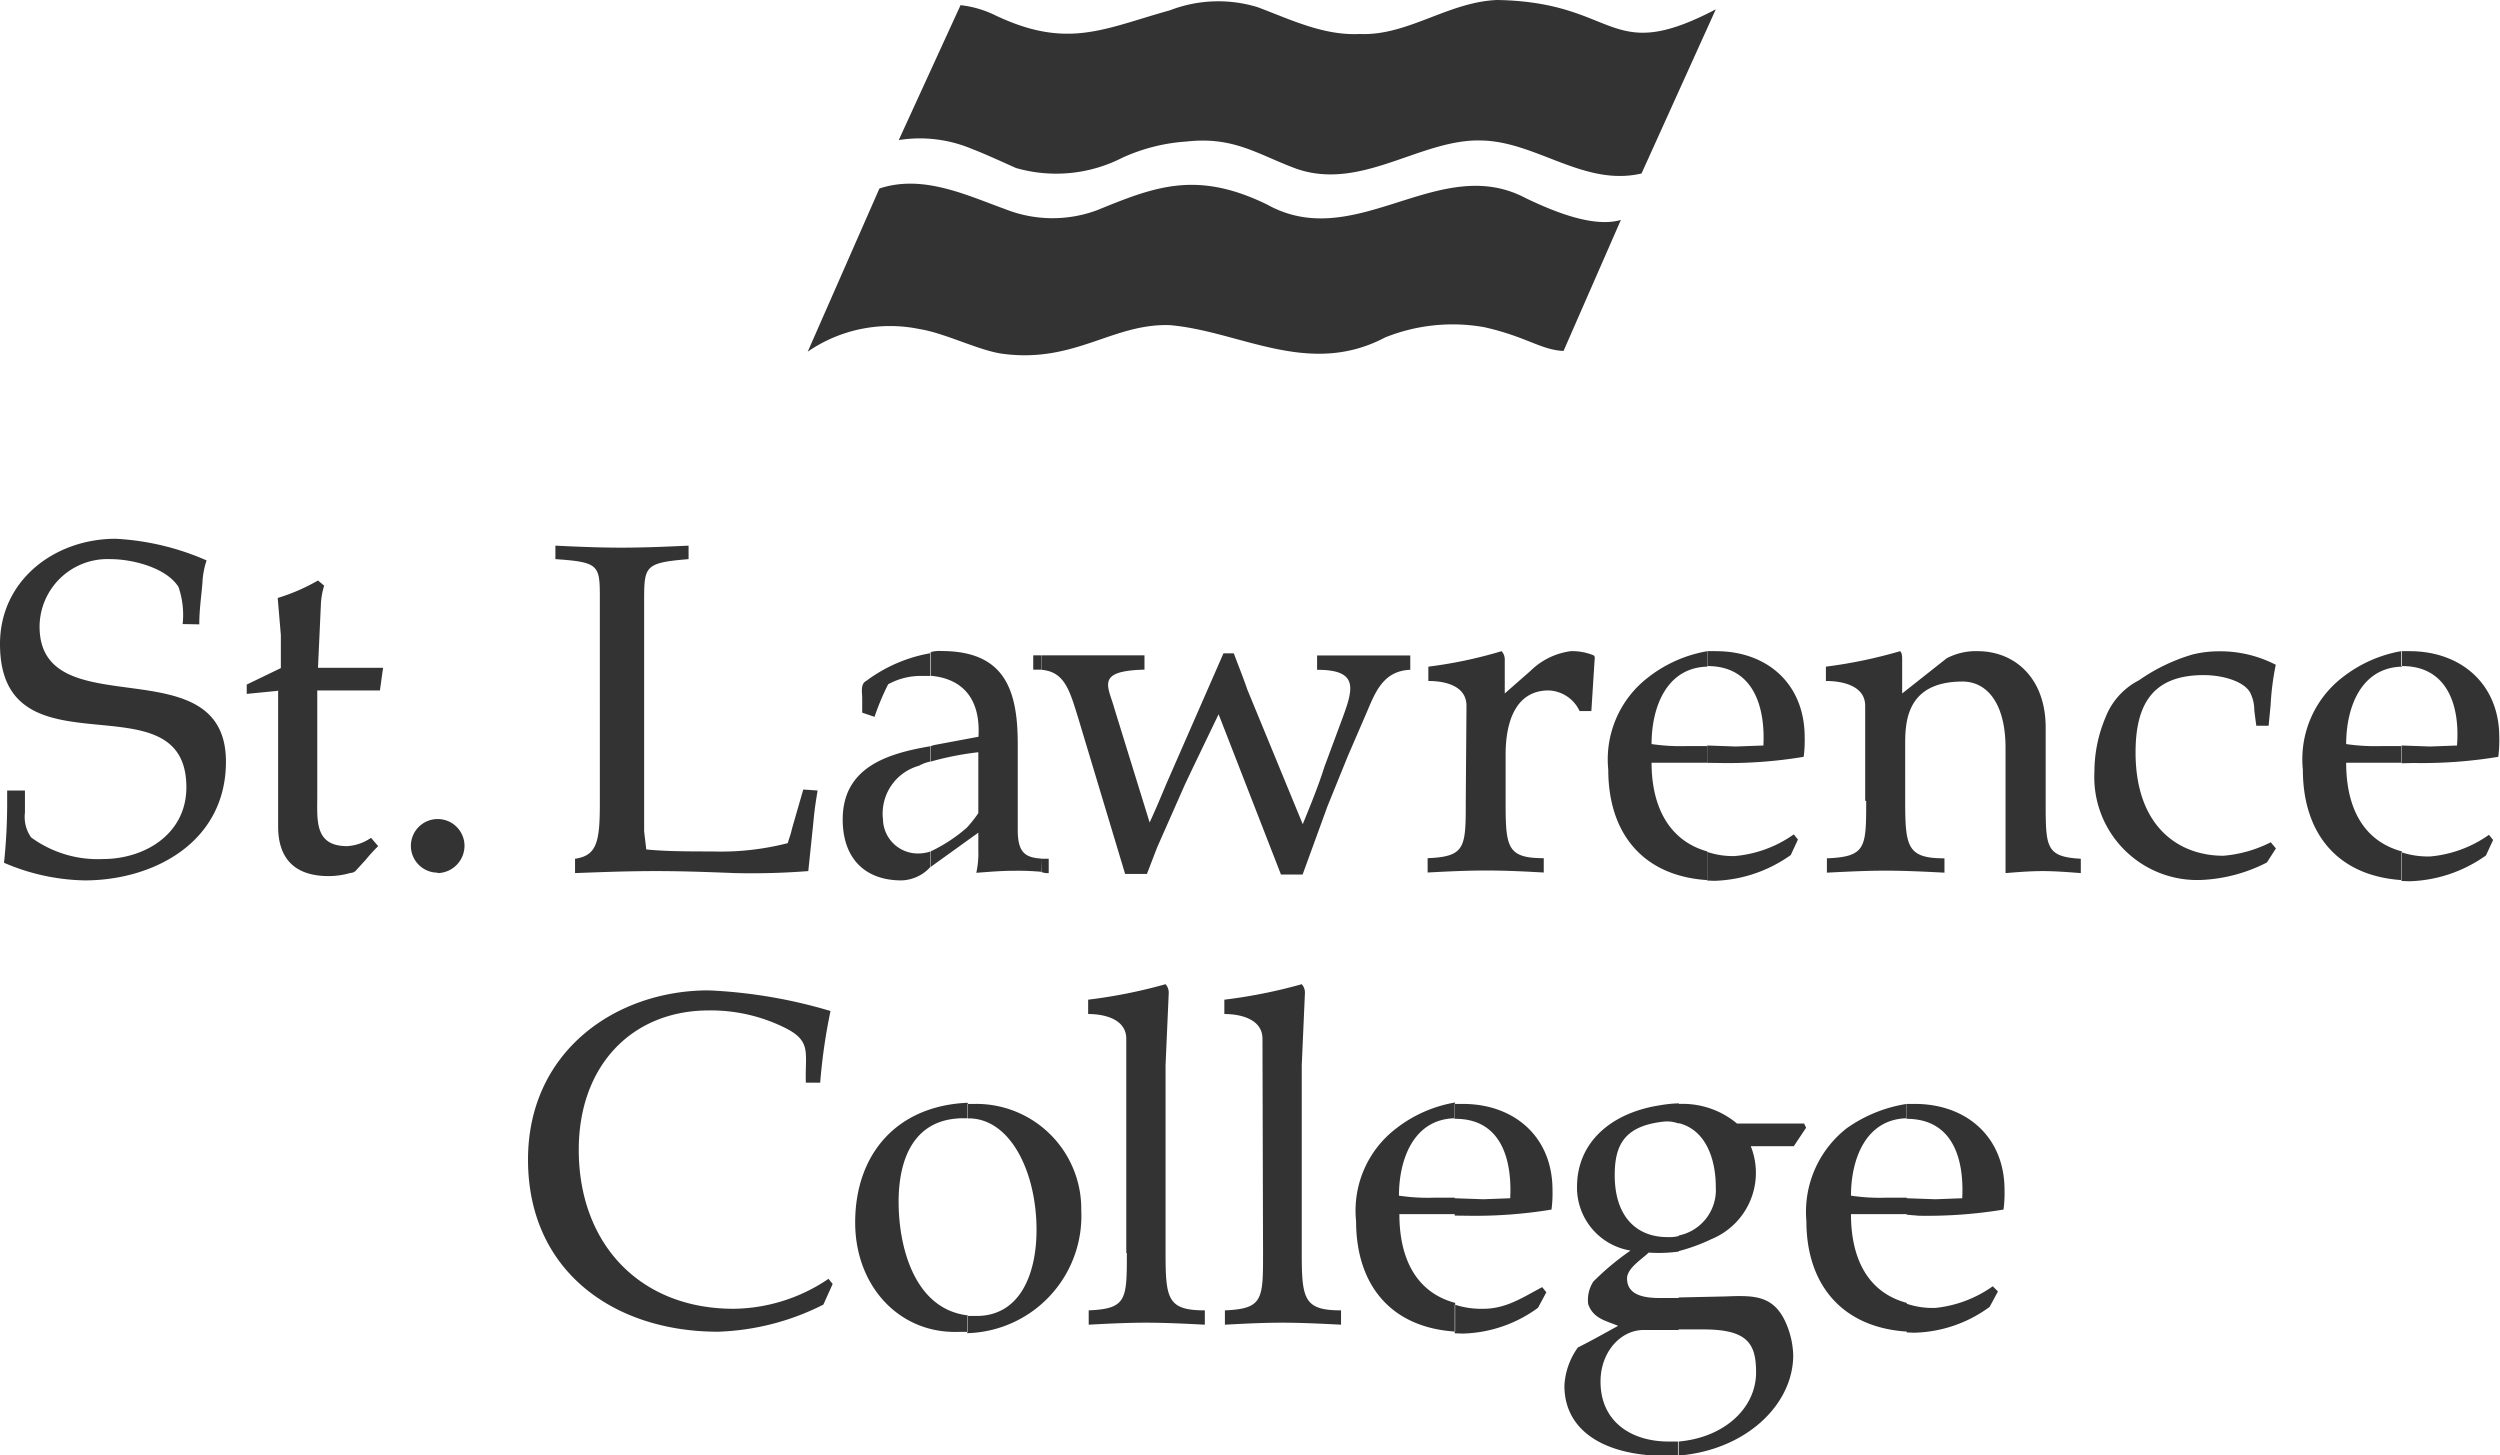
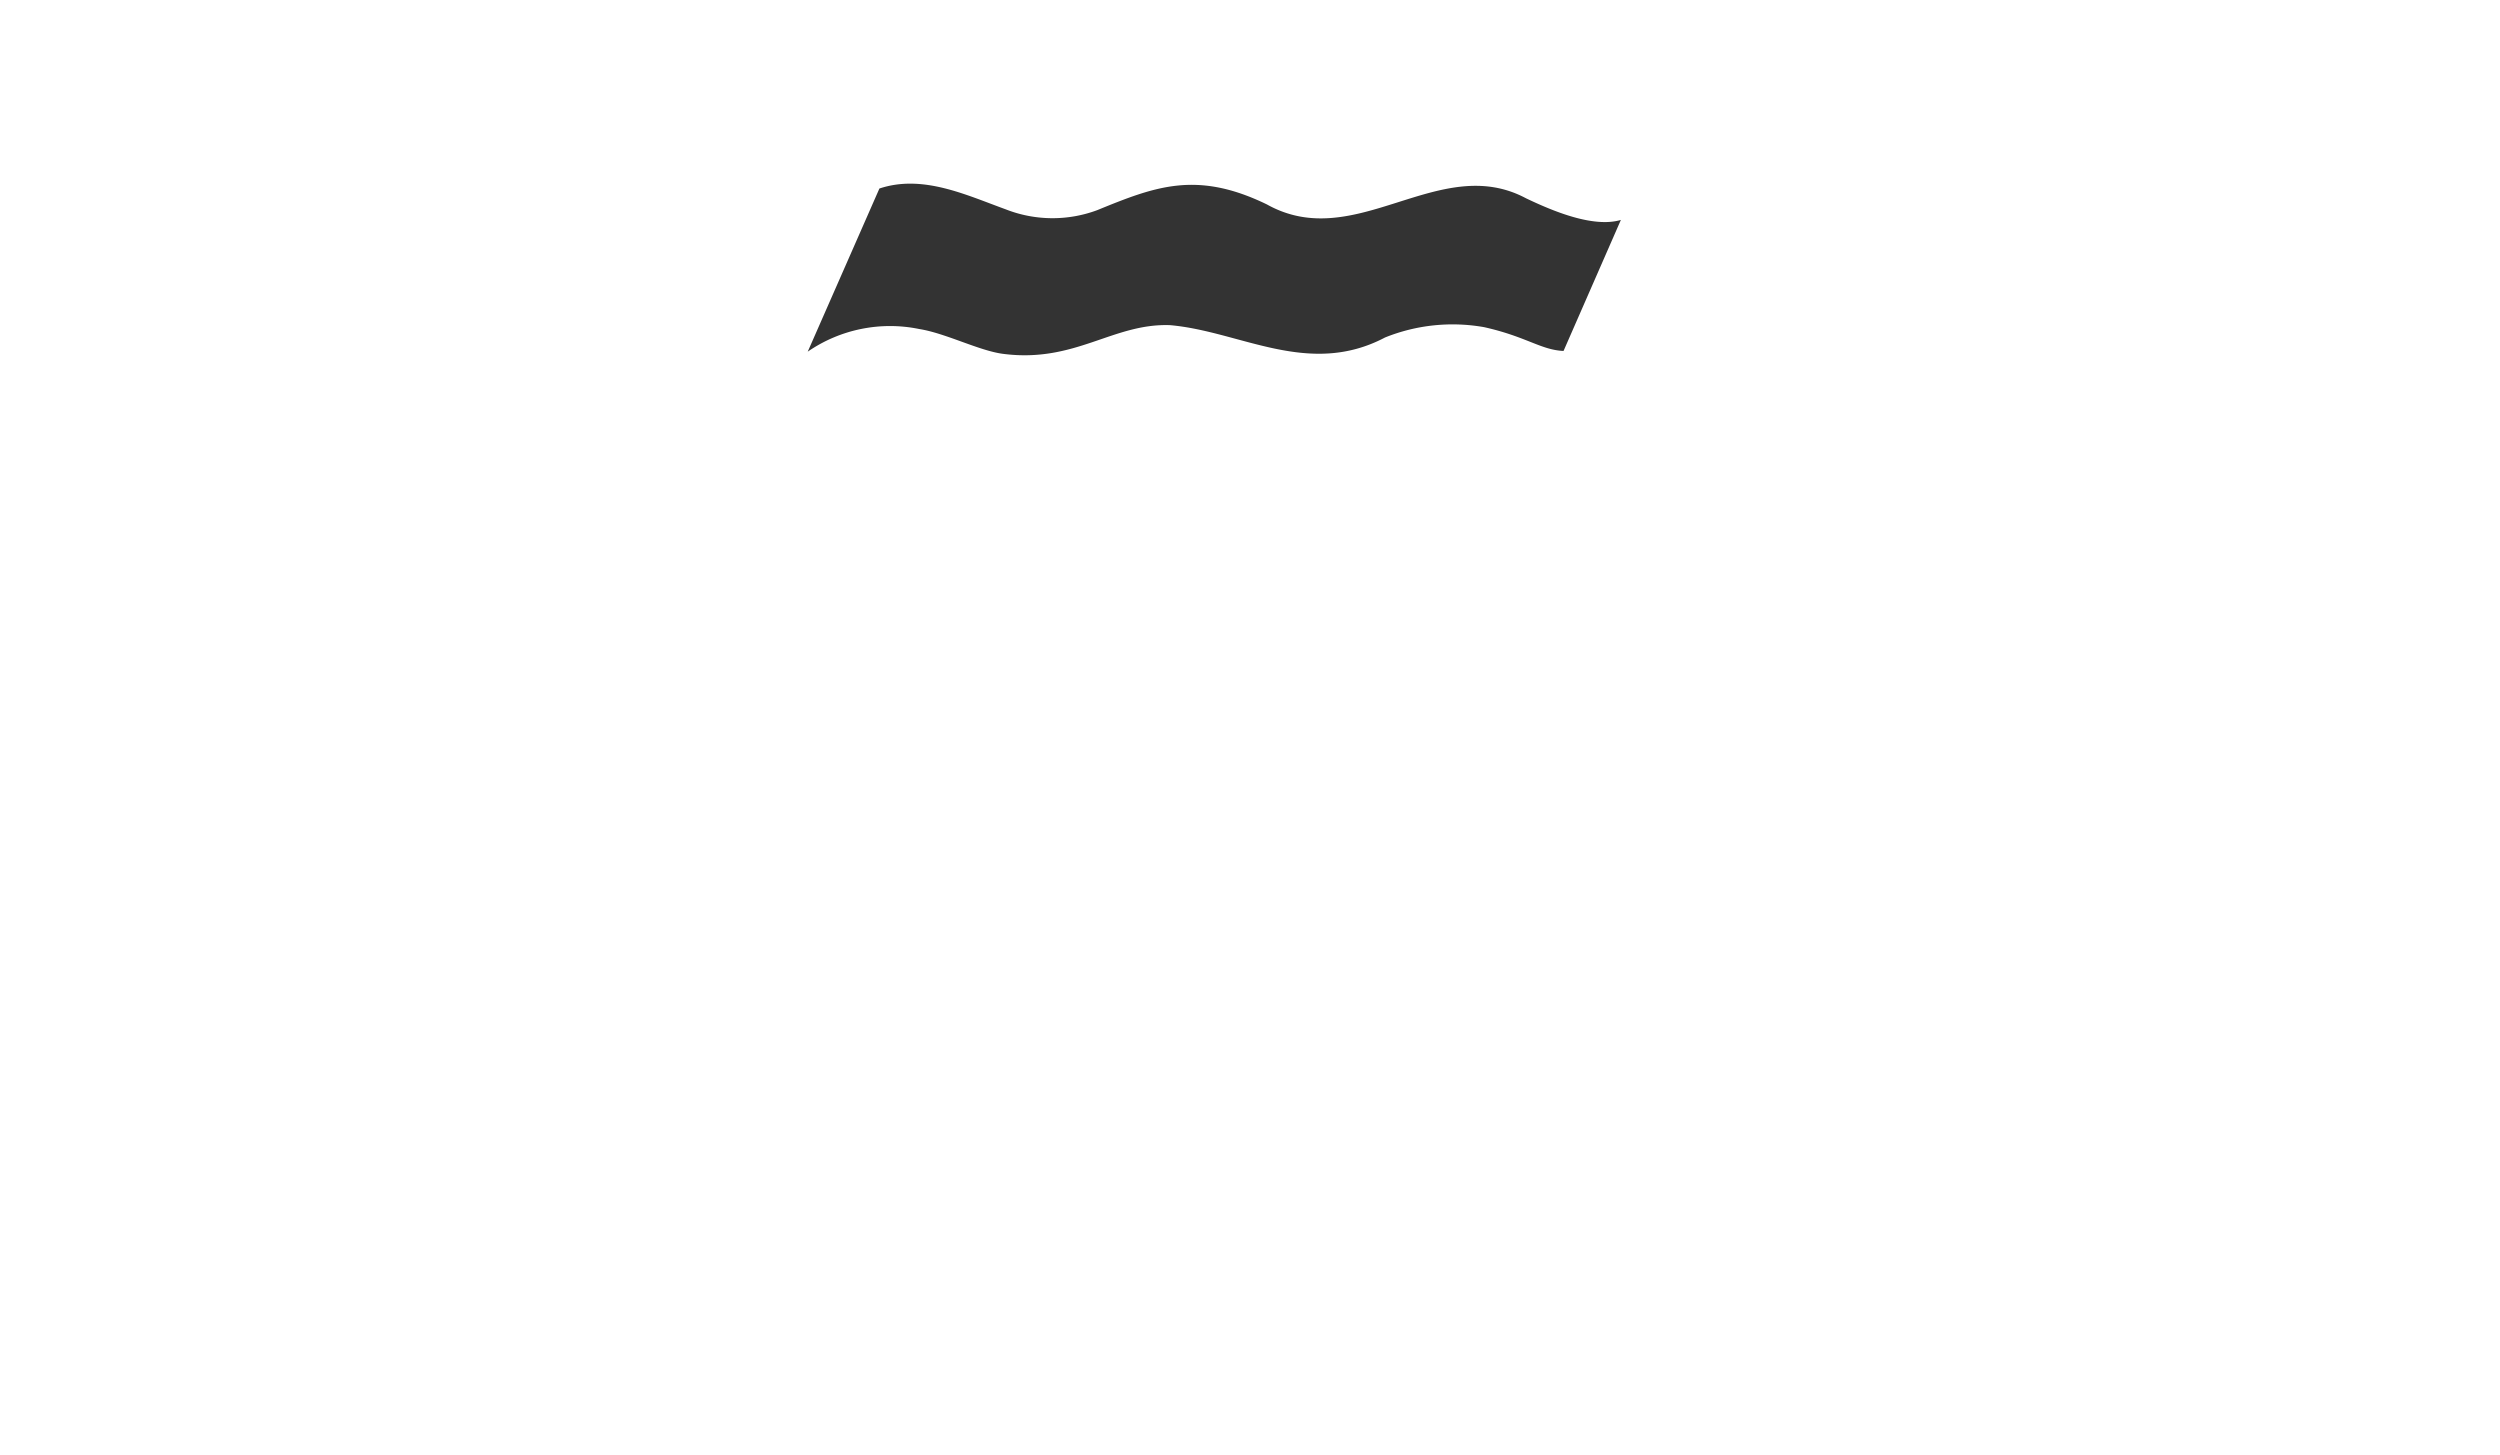
<svg xmlns="http://www.w3.org/2000/svg" viewBox="0 0 174.38 101.51">
  <defs>
    <style>.cls-1{fill:#333333; fill-rule:evenodd;}</style>
  </defs>
  <title>slc-logo</title>
  <g id="Layer_2" data-name="Layer 2">
    <g id="Layer_1-2" data-name="Layer 1">
-       <path class="cls-1" d="M133,92.94v-2a5.69,5.69,0,0,0,2,.29,8.4,8.4,0,0,0,4-1.51l.36.36-.58,1.08a9.25,9.25,0,0,1-5.26,1.8Zm0-8.21V83.58l2,.07,1.87-.07c.14-2.74-.65-5.54-3.89-5.54h0V77h.58c3.6,0,6.26,2.3,6.26,6a8.79,8.79,0,0,1-.07,1.37,32.66,32.66,0,0,1-5.9.43ZM133,77V78c-2.88.07-3.89,2.88-3.89,5.4a13.61,13.61,0,0,0,2.45.14H133v1.15h-3.89c0,3.17,1.22,5.47,3.89,6.19v2c-4.54-.29-7-3.31-7-7.7a7.4,7.4,0,0,1,2.81-6.48A9.85,9.85,0,0,1,133,77Zm-15.91,24.55v-1c3.24-.29,5.4-2.37,5.4-4.82,0-2-.58-3-3.67-3h-1.73V90.5l3.24-.07c1.94-.07,3.38-.14,4.25,1.87a5.93,5.93,0,0,1,.5,2.23c0,3.46-3.31,6.62-8,7Zm0-14.26V86.18a3.24,3.24,0,0,0,2.59-3.38c0-2-.72-4-2.59-4.46V77h.07a5.9,5.9,0,0,1,4,1.37h4.68l.14.29-.86,1.29h-3a5,5,0,0,1-2.74,6.48A12.6,12.6,0,0,1,117.12,87.26Zm0-10.29v1.37a2.29,2.29,0,0,0-1-.14c-2.74.29-3.46,1.58-3.46,3.74,0,2.88,1.51,4.32,3.67,4.32a3,3,0,0,0,.79-.07v1.08a10.1,10.1,0,0,1-2.09.07c-.43.43-1.51,1.08-1.51,1.8,0,1.29,1.44,1.37,2.38,1.37h1.22v2.23h-2.45c-1.58,0-3,1.51-3,3.6,0,2.81,2.16,4.18,4.75,4.18h.65v1h-.86c-4,0-7.06-1.58-7.06-4.9a5,5,0,0,1,.94-2.66c1-.5,1.87-1,2.81-1.51-.86-.36-1.73-.5-2.09-1.51a2.36,2.36,0,0,1,.36-1.58,18.67,18.67,0,0,1,2.59-2.16A4.45,4.45,0,0,1,110,82.79c0-3.17,2.45-5.18,5.76-5.69a8.9,8.9,0,0,1,1.37-.14Zm-15.62,16v-2a5.94,5.94,0,0,0,2,.29c1.58,0,2.74-.79,4.1-1.51l.29.36-.58,1.08a9.25,9.25,0,0,1-5.26,1.8Zm0-8.21V83.58l2,.07,1.87-.07c.14-2.74-.65-5.54-3.82-5.54h-.07V77h.58c3.6,0,6.26,2.3,6.26,6a8.69,8.69,0,0,1-.07,1.37,32.65,32.65,0,0,1-5.9.43Zm0-7.78V78c-2.88.07-3.89,2.88-3.89,5.4a13.61,13.61,0,0,0,2.45.14h1.44v1.15H97.61c0,3.17,1.22,5.47,3.89,6.19v2c-4.54-.29-6.91-3.31-6.91-7.7a7.21,7.21,0,0,1,2.81-6.48,9.2,9.2,0,0,1,4.1-1.8Zm-34,16V91.79h.65c3,0,4.18-2.88,4.18-6,0-4.1-1.87-7.85-4.82-7.78V77H68a7.32,7.32,0,0,1,7.42,7.42,8.18,8.18,0,0,1-7.92,8.57ZM78.6,87.4c0,3.24,0,3.89-2.66,4v1c1.3-.07,2.66-.14,4-.14s2.74.07,4.1.14v-1c-2.59,0-2.74-.79-2.74-4V74.3l.22-5a.88.88,0,0,0-.22-.65,35.85,35.85,0,0,1-5.4,1.08v1c1.15,0,2.66.36,2.66,1.73V87.4Zm9.5,0c0,3.24,0,3.89-2.66,4v1c1.3-.07,2.66-.14,4-.14s2.74.07,4.1.14v-1c-2.59,0-2.74-.79-2.74-4V74.3l.22-5a.88.88,0,0,0-.22-.65,35.86,35.86,0,0,1-5.4,1.08v1c1.15,0,2.66.36,2.66,1.73ZM67.51,77V78h-.29c-3.46,0-4.54,2.81-4.54,5.83,0,3.24,1.15,7.49,4.82,7.92v1.15h-.65c-4.1.14-7.2-3.17-7.2-7.63,0-4.75,2.88-8.14,7.85-8.35Zm100-15.55v-2a6,6,0,0,0,2,.29,8.37,8.37,0,0,0,4.1-1.51l.29.36-.5,1.08a9.66,9.66,0,0,1-5.33,1.8Zm0-8.21V52l2,.07,1.87-.07c.22-2.74-.65-5.54-3.82-5.54h-.07V45.42h.58c3.6,0,6.26,2.3,6.26,6a8.81,8.81,0,0,1-.07,1.37,32.58,32.58,0,0,1-5.9.43ZM58.08,89.56l-.29-.36a12,12,0,0,1-6.62,2.09c-6.55,0-10.8-4.54-10.8-11.09,0-5.9,3.74-9.72,9.07-9.72a11.62,11.62,0,0,1,5.33,1.22c1.87.94,1.37,1.73,1.44,3.82h1a39.39,39.39,0,0,1,.72-5,35,35,0,0,0-8.5-1.44c-6.48,0-12.6,4.25-12.6,11.81,0,7.78,6,12,13.25,12A17.46,17.46,0,0,0,57.43,91ZM167.54,45.42V46.5c-2.88.07-3.89,2.88-3.89,5.4a13.93,13.93,0,0,0,2.45.14h1.44V53.2h-3.89c0,3.17,1.22,5.47,3.89,6.19v2c-4.54-.29-6.91-3.31-6.91-7.7a7.21,7.21,0,0,1,2.81-6.48,9.21,9.21,0,0,1,4.1-1.8Zm-48.46,16v-2a5.52,5.52,0,0,0,1.94.29,8.36,8.36,0,0,0,4.1-1.51l.29.36-.5,1.08a9.66,9.66,0,0,1-5.33,1.8Zm0-8.21V52l2,.07L123,52c.14-2.74-.72-5.54-3.89-5.54h0V45.42h.58c3.6,0,6.19,2.3,6.19,6a8.69,8.69,0,0,1-.07,1.37,32.1,32.1,0,0,1-5.9.43Zm11.09,2.66c0,3.24,0,3.89-2.74,4v1c1.37-.07,2.74-.14,4.1-.14s2.74.07,4.1.14v-1c-2.59,0-2.74-.79-2.74-4V52c0-1.51,0-4.46,4-4.46,1.8,0,3,1.66,3,4.61V60.9c.87-.07,1.73-.14,2.59-.14s1.73.07,2.66.14v-1c-2.45-.14-2.45-.79-2.45-4V50.75c0-3.46-2.16-5.33-4.75-5.33a4.35,4.35,0,0,0-2.16.5l-3.1,2.45v-2.3c0-.29,0-.5-.14-.65a33.36,33.36,0,0,1-5.18,1.08v1c1.22,0,2.74.36,2.74,1.73v6.62Zm28.58,3.31-.36-.43a8.9,8.9,0,0,1-3.31.94c-3.17,0-6.12-2.09-6.12-7.2,0-3.31,1.15-5.4,4.75-5.4,1.44,0,3,.5,3.31,1.37a2.62,2.62,0,0,1,.22,1.08l.14,1.08h.86l.14-1.44a18.54,18.54,0,0,1,.36-2.81,8.44,8.44,0,0,0-4-.94,7.67,7.67,0,0,0-1.8.22,12.79,12.79,0,0,0-3.74,1.8A4.89,4.89,0,0,0,146.88,50a9.79,9.79,0,0,0-.79,3.82,7.18,7.18,0,0,0,7.42,7.56,11,11,0,0,0,4.61-1.22ZM119.09,45.42V46.5c-2.88.07-3.89,2.88-3.89,5.4a13.93,13.93,0,0,0,2.45.14h1.44V53.2H115.2c0,3.17,1.3,5.47,3.89,6.19v2c-4.54-.29-6.91-3.31-6.91-7.7A7.21,7.21,0,0,1,115,47.22a9.21,9.21,0,0,1,4.1-1.8ZM72.65,60.83V59.9h.5v1a1.22,1.22,0,0,1-.5-.07Zm0-14.11c1.58.14,1.94,1.37,2.52,3.24l3.31,11H80l.72-1.87,1.94-4.39.58-1.22L85,49.82,89.35,61h1.51l1.73-4.75L94,52.77l1.37-3.17c.58-1.37,1.15-2.81,3-2.88v-1H91.87v1c3,0,2.52,1.37,1.66,3.67l-1.15,3.1c-.43,1.37-1,2.74-1.51,4L87,48.09c-.29-.86-.65-1.73-.94-2.52h-.72l-4,9.14c-.36.86-.72,1.73-1.15,2.66l-2.45-7.92c-.43-1.58-1.37-2.66,2.09-2.74v-1h-7.2v1Zm29.59,9.14c0,3.24,0,3.89-2.66,4v1c1.3-.07,2.66-.14,4.1-.14s2.74.07,4,.14v-1c-2.59,0-2.66-.79-2.66-4V52.62c0-2.3.72-4.46,3-4.46a2.48,2.48,0,0,1,2.16,1.44H111l.22-3.46c0-.14.07-.36-.07-.43a3.88,3.88,0,0,0-1.58-.29,4.93,4.93,0,0,0-2.81,1.37l-1.8,1.58v-2.3a.88.88,0,0,0-.22-.65,31,31,0,0,1-5.11,1.08v1c1.22,0,2.66.36,2.66,1.73ZM72.65,45.71v1h-.58v-1Zm0,14.18c-1.15-.07-1.66-.43-1.66-2v-6c0-3.82-.94-6.48-5.33-6.48a2.21,2.21,0,0,0-.72.07v1.66c2.38.22,3.46,1.8,3.31,4.25l-3.1.58-.22.07v1.08a20.71,20.71,0,0,1,3.31-.65v4.25a9.65,9.65,0,0,1-.79,1,10.85,10.85,0,0,1-2.52,1.66v1.08l3.31-2.38v1.22a6.46,6.46,0,0,1-.14,1.58c.94-.07,1.73-.14,2.59-.14a17.49,17.49,0,0,1,1.94.07ZM13.9,43.55c0-1,.14-1.94.22-2.88a5.61,5.61,0,0,1,.29-1.58,18.11,18.11,0,0,0-6.34-1.51C3.82,37.58,0,40.46,0,44.92c0,9.5,13,2.09,13,10,0,3.24-2.88,5-5.83,5a7.87,7.87,0,0,1-5-1.51,2.48,2.48,0,0,1-.43-1.73V55.14H.5v.94a39.31,39.31,0,0,1-.22,4.1A14.84,14.84,0,0,0,5.9,61.41c4.82,0,9.86-2.66,9.86-8.28,0-8.21-13-2.3-13-9.43A4.74,4.74,0,0,1,7.7,39c1.51,0,3.89.58,4.75,1.94a6,6,0,0,1,.29,2.59Zm51,1.94v1.66h-.5a4.73,4.73,0,0,0-2.45.58A17.54,17.54,0,0,0,61,50l-.86-.29v-1c0-.43-.14-1,.29-1.22a10.46,10.46,0,0,1,4.54-1.94Zm0,6.55v1.08a2.57,2.57,0,0,0-.79.29,3.46,3.46,0,0,0-2.52,3.74,2.43,2.43,0,0,0,2.52,2.38,2.58,2.58,0,0,0,.79-.14v1.08l-.22.22a2.84,2.84,0,0,1-1.8.72c-2.59,0-4.1-1.58-4.1-4.25,0-3.67,3.17-4.61,6.12-5.11Zm-45.5-3.89v9.5c0,2.16,1.08,3.46,3.53,3.46a5.46,5.46,0,0,0,1.51-.22.55.55,0,0,0,.36-.14l.72-.79a11,11,0,0,1,.86-.94l-.5-.58a3.27,3.27,0,0,1-1.66.58c-2.3,0-2.09-1.8-2.09-3.53V48.16H26.5l.22-1.58H22.18L22.39,42a5.47,5.47,0,0,1,.22-1.15l-.43-.36a13.4,13.4,0,0,1-2.81,1.22l.22,2.59v2.3l-2.38,1.15v.65l2.23-.22ZM30.53,60.9A1.91,1.91,0,0,0,32.4,59a1.87,1.87,0,1,0-1.87,1.87ZM44.93,42c0-2.52,0-2.74,3.1-3v-.94c-1.51.07-3.1.14-4.68.14s-3.17-.07-4.61-.14V39c3.17.22,3.1.43,3.1,3V56.08c0,2.66-.22,3.6-1.73,3.82v1c1.87-.07,3.67-.14,5.62-.14s3.74.07,5.54.14a50.85,50.85,0,0,0,5.11-.14l.36-3.46c.07-.86.22-1.73.29-2.16l-1-.07-.79,2.74c-.07.36-.22.72-.29,1a18.7,18.7,0,0,1-5.26.58c-1.58,0-3.24,0-4.61-.14L44.93,58Z" />
-       <path class="cls-1" d="M104.42,0c8.5.14,7.7,4.61,15.26.65h0L114.5,12.1c-4,.94-7.34-2.23-11.16-2.3-4.25-.14-8.42,3.6-13,1.94-2.66-1-4.32-2.23-7.56-1.87A12.8,12.8,0,0,0,78.29,11a10.14,10.14,0,0,1-7.42.72c-.65-.29-2.38-1.08-3-1.3a9.36,9.36,0,0,0-5.18-.65L67,.36a7.37,7.37,0,0,1,2.45.72C74.47,3.46,77,2,81.6.72A9.38,9.38,0,0,1,87.72.5c2.3.86,4.61,2,7.13,1.87C98.16,2.52,101,.14,104.42,0Z" />
      <path class="cls-1" d="M88.37,14.26c6.19,3.46,12-3.67,18.07-.43,1.8.86,4.68,2.09,6.62,1.51l-4,9.14c-1.58-.07-2.59-1-5.54-1.66a12.61,12.61,0,0,0-6.91.72c-5.33,2.81-10.08-.43-15-.86-4-.14-6.62,2.66-11.66,2-1.66-.22-4-1.44-5.83-1.73a10.12,10.12,0,0,0-7.78,1.58l5-11.38c3-1,6,.43,8.78,1.44a8.94,8.94,0,0,0,6.41.07C80.59,13,83.47,11.88,88.37,14.26Z" />
    </g>
  </g>
</svg>